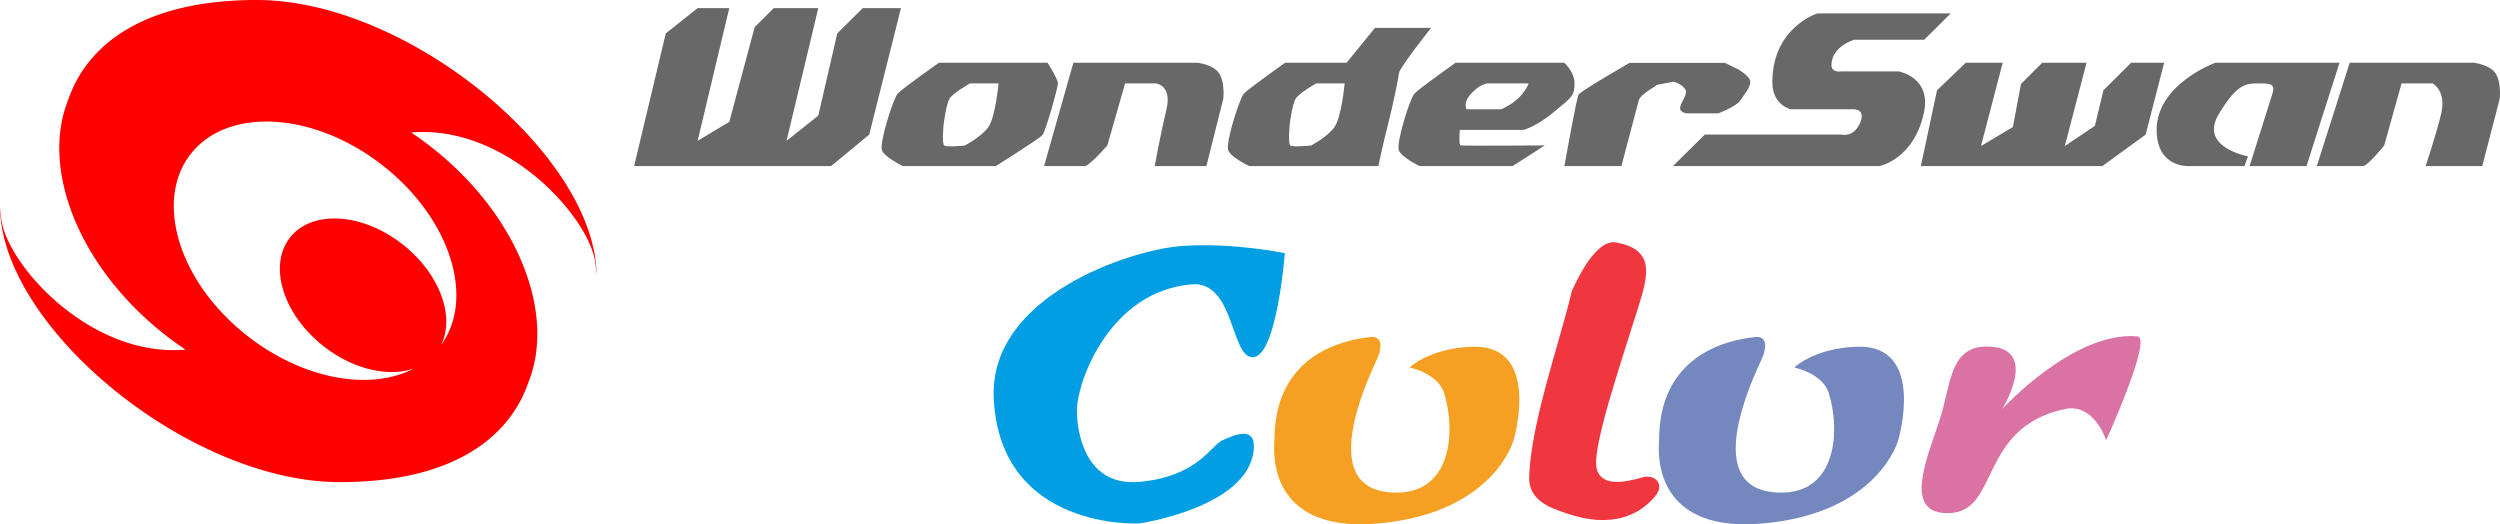
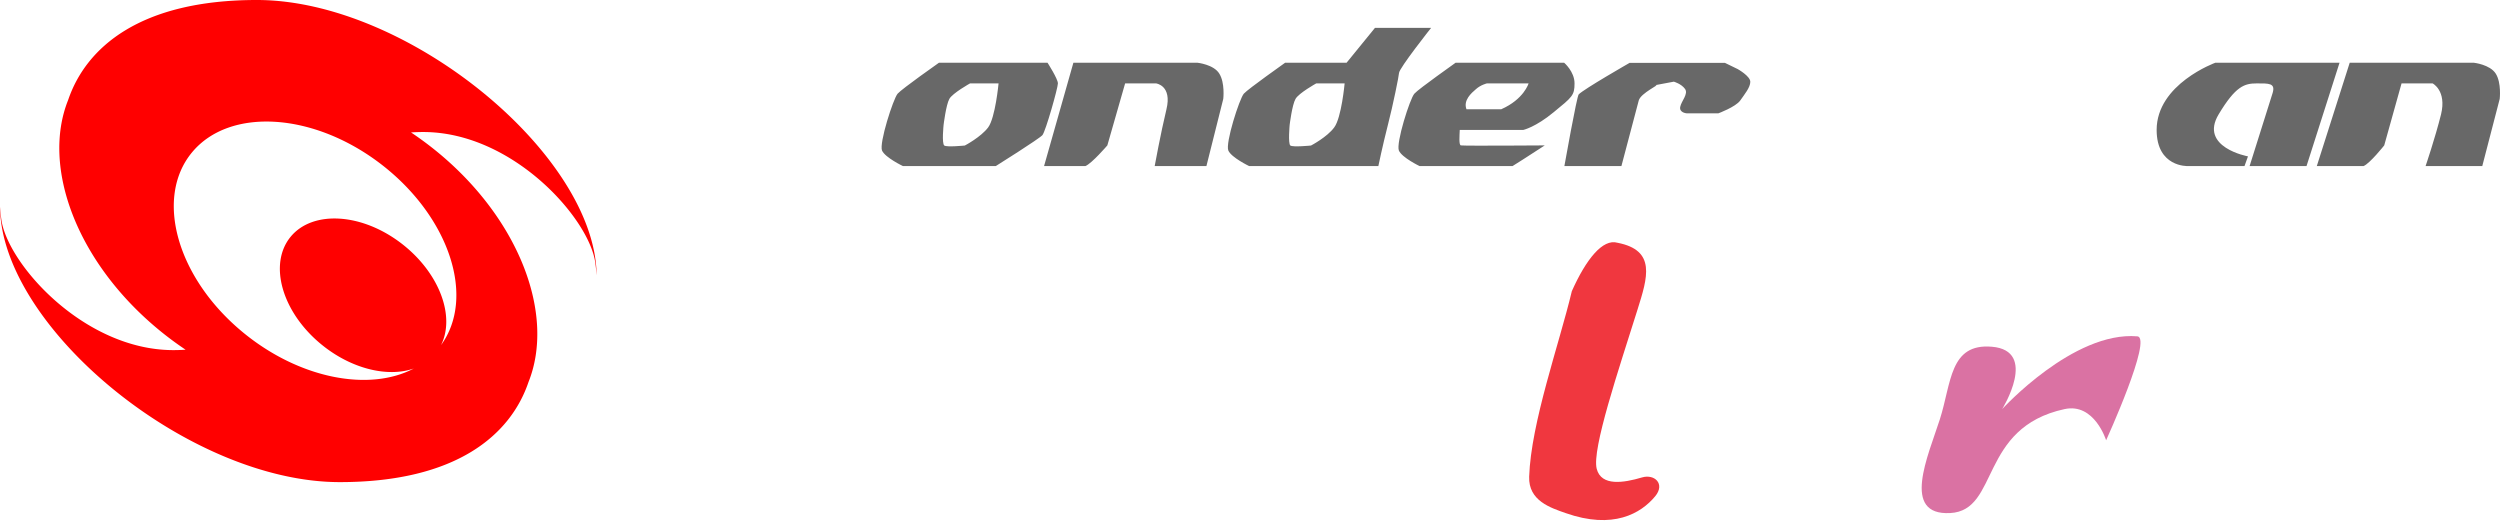
<svg xmlns="http://www.w3.org/2000/svg" width="759.604" height="159.302" viewBox="-90.674 86 759.604 159.302">
  <path fill="red" d="M34.216 126.241a51.57 51.57 0 0 1 3.706-.127c27.223 0 50.532 26.348 52.282 39.772.186 1.401.312 2.661.399 3.735C90.238 133.037 33.181 86-12.63 86c-35.406 0-51.91 14.336-57.354 30.431-8.116 20.308 2.598 49.249 27.652 69.85a101.622 101.622 0 0 0 8.042 5.972 54.694 54.694 0 0 1-3.701.126c-27.222 0-50.538-26.353-52.286-39.776a73.737 73.737 0 0 1-.396-3.735c.362 36.583 57.423 83.619 103.23 83.619 35.406 0 51.909-14.331 57.359-30.43 8.11-20.308-2.597-49.244-27.656-69.851a100.64 100.64 0 0 0-8.044-5.965zm-51.026 60.777c-20.162-16.572-26.949-40.929-15.523-54.718 11.44-13.808 37.154-12.217 57.809 3.867 20.493 15.967 28.379 40.206 17.857 54.685 4.355-8.711-.45-21.778-11.666-30.597-12.163-9.561-27.305-10.508-34.043-2.3-6.729 8.198-2.729 22.671 9.145 32.525 9.146 7.588 20.327 10.274 28.283 7.491-13.557 7.148-34.796 3.08-51.862-10.953z" />
  <path fill="#F0373F" d="M400.795 159.762c-4.492-1.324-9.556 5.023-13.879 14.709-3.852 16.146-12.414 39.951-12.965 56.377-.25 7.289 6.479 9.426 11.051 11.039 14.471 5.105 22.934.111 27.243-5.104 3.1-3.74-.179-6.859-4.021-5.715-5.556 1.643-12.344 2.758-13.746-2.607-1.545-5.916 6.688-30.225 12.373-48.324 3.108-9.879 5.736-18.08-6.056-20.375z" />
-   <path fill="#F5A023" d="M325.816 188.401c-9.795 1.012-29.26 6.195-29.26 31.375 0 1.186-3.551 28.43 31.586 25.271 35.148-3.16 41.064-25.271 41.064-25.271s8.693-29.221-12.636-28.428c-13.017.48-18.952 6.316-18.952 6.316s8.684 1.705 10.559 7.941c3.561 11.822 2.247 31.77-16.876 29.963-19.192-1.813-9.817-27.166-3.77-40.021 2.088-4.42 1.574-7.488-1.715-7.146z" />
-   <path fill="#7487BF" d="M442.691 188.401c-9.797 1.012-29.263 6.195-29.263 31.375 0 1.186-3.549 28.43 31.587 25.271 35.147-3.16 41.065-25.271 41.065-25.271s8.692-29.221-12.636-28.428c-13.017.48-18.951 6.316-18.951 6.316s8.682 1.705 10.557 7.941c3.562 11.822 2.247 31.77-16.876 29.963-19.192-1.813-9.817-27.166-3.771-40.021 2.09-4.42 1.577-7.488-1.712-7.146z" />
-   <path fill="#019EE3" d="M211.271 207.143c-1.574-31.197 41.515-45.195 56.857-46.379 15.354-1.194 31.588 2.154 31.588 2.154s-2.367 30.797-9.477 31.588c-7.1.793-5.525-23.295-18.953-22.109-24.588 2.166-34.455 28.969-34.747 37.902-.129 4.322 1.194 23.686 18.953 22.111 17.769-1.586 21.72-11.061 25.27-12.635 3.56-1.586 10.368-4.703 9.477 3.158-1.966 17.367-34.746 22.111-34.746 22.111s-42.177 2.328-44.222-37.901z" />
  <path fill="#DA72A3" d="M501.876 241.887c-15.004.793-6.711-17.377-3.159-28.428 3.56-11.063 2.907-23.184 15.793-22.111 14.249 1.176 3.158 18.953 3.158 18.953s21.641-23.734 41.063-22.109c4.743.389-9.477 31.586-9.477 31.586s-3.551-11.451-12.634-9.477c-26.112 5.676-19.735 30.795-34.744 31.586z" />
  <g fill="#686868">
-     <path d="M102 136.463l9.615-40.314 9.684-7.684h9.612l-9.612 40.313 9.612-5.753 7.717-28.771 5.789-5.789h13.544l-9.648 40.313 9.648-7.649 5.755-24.98 7.754-7.684h11.613l-9.647 38.42-11.581 9.578zM492.958 136.463l4.913-23.015 8.734-8.387h11.227l-6.594 25.297 9.682-5.754 2.456-13.087 6.458-6.456h13.472l-6.598 25.297 9.125-6.106 2.596-10.804 8.419-8.387h10.035l-5.613 21.824-13.157 9.578zM417.63 136.463l9.683-9.578h41.543s3.575 1.053 5.615-3.473c1.857-4.213-1.756-4.213-1.756-4.213H453.42s-5.543-1.265-5.578-8.07c-.104-16.733 13.648-21.051 13.648-21.051h40.556l-8.067 8h-21.264s-6.771 1.93-6.913 7.58c-.104 2.562 3.054 2.035 3.054 2.035h17.33s10.034 1.684 7.721 12.49c-3.021 14.21-13.475 16.279-13.475 16.279H417.63v.001z" />
    <path d="M384.648 136.463h17.33l5.266-19.928c.632-2.316 6.736-4.945 5.124-4.668-1.58.281 5.543-1.054 5.543-1.054s2.243.632 3.368 2.177c1.158 1.508-1.125 3.754-1.44 5.51-.313 1.752 1.931 1.928 1.931 1.928h9.684s5.196-1.928 6.601-3.857c1.369-1.964 3.084-4 3.084-5.72s-3.823-3.858-3.823-3.858l-3.896-1.896h-28.945s-13.854 7.933-15.471 9.579c-.566.491-4.356 21.787-4.356 21.787zM182.063 114.463c-1.332 1.543-5.682 15.088-4.735 17.297.981 2.143 6.35 4.701 6.35 4.701h28.208s13.157-8.246 14.174-9.404c.983-1.191 4.702-14.35 4.702-15.721 0-1.369-3.157-6.278-3.157-6.278h-32.98c0 .003-11.189 7.862-12.562 9.405zm22-3.121h8.668s-.982 10.422-3.157 13.365c-2.21 2.949-7.087 5.51-7.087 5.51s-5.473.563-6.245 0c-.808-.631-.211-6.28-.211-6.28s.737-6.104 1.754-7.894c.983-1.753 6.278-4.701 6.278-4.701zM287.251 114.463c-1.333 1.543-5.683 15.088-4.701 17.297.982 2.143 6.315 4.701 6.315 4.701h39.26s1.299-6.246 2.914-12.563c1.542-5.931 3.368-15.048 3.368-15.72 0-1.404 9.754-13.717 9.754-13.717h-17.054l-8.627 10.594h-18.668c.038.006-11.155 7.865-12.561 9.408zm21.999-3.121h8.63s-.948 10.422-3.159 13.365c-2.142 2.949-7.052 5.51-7.052 5.51s-5.473.563-6.281 0c-.737-.631-.209-6.28-.209-6.28s.737-6.104 1.789-7.894c.983-1.753 6.282-4.701 6.282-4.701zM226.555 136.463l8.911-31.402h37.683s4.982.525 6.666 3.333c1.754 2.81 1.193 7.649 1.193 7.649l-5.123 20.42h-15.719s1.825-9.998 3.579-17.264c1.754-7.264-3.157-7.857-3.157-7.857h-9.402l-5.403 18.84s-4.702 5.473-6.666 6.281h-12.562zM613.265 136.463l10.001-31.402h37.684s4.945.525 6.701 3.333c1.756 2.81 1.193 7.649 1.193 7.649l-5.3 20.42h-17.226s2.875-8.42 4.7-15.721c1.755-7.228-2.563-9.402-2.563-9.402h-9.438l-5.265 18.84s-4.348 5.474-6.278 6.281h-14.212v.002h.003zM339.071 114.463c-1.37 1.543-5.647 15.088-4.699 17.297.946 2.143 6.278 4.701 6.278 4.701h28.246s5.613-3.51 9.791-6.281c0 0-24.002.176-25.475 0-.665-.07-.42-2.979-.35-4.699h19.296s3.719-.809 9.262-5.404c5.617-4.595 6.315-5.089 6.315-8.736 0-3.611-3.158-6.281-3.158-6.281H351.6c.068.001-11.159 7.86-12.529 9.403zm22.036-3.121h12.666s-1.403 4.809-8.314 7.857h-10.561c-1.019-2.734 1.474-4.91 2.877-6.105 1.473-1.332 3.332-1.752 3.332-1.752zM592.846 136.463s5.333-16.877 7.02-22.28c.842-2.946-1.123-2.841-4.844-2.841-3.722 0-6.422.806-11.578 9.4-6.035 10.035 8.91 12.772 8.91 12.772l-1.054 2.944h-17.259s-9.439.388-9.439-10.979c0-13.964 17.856-20.423 17.856-20.423h37.717l-10.033 31.402h-17.296v.005z" />
  </g>
</svg>